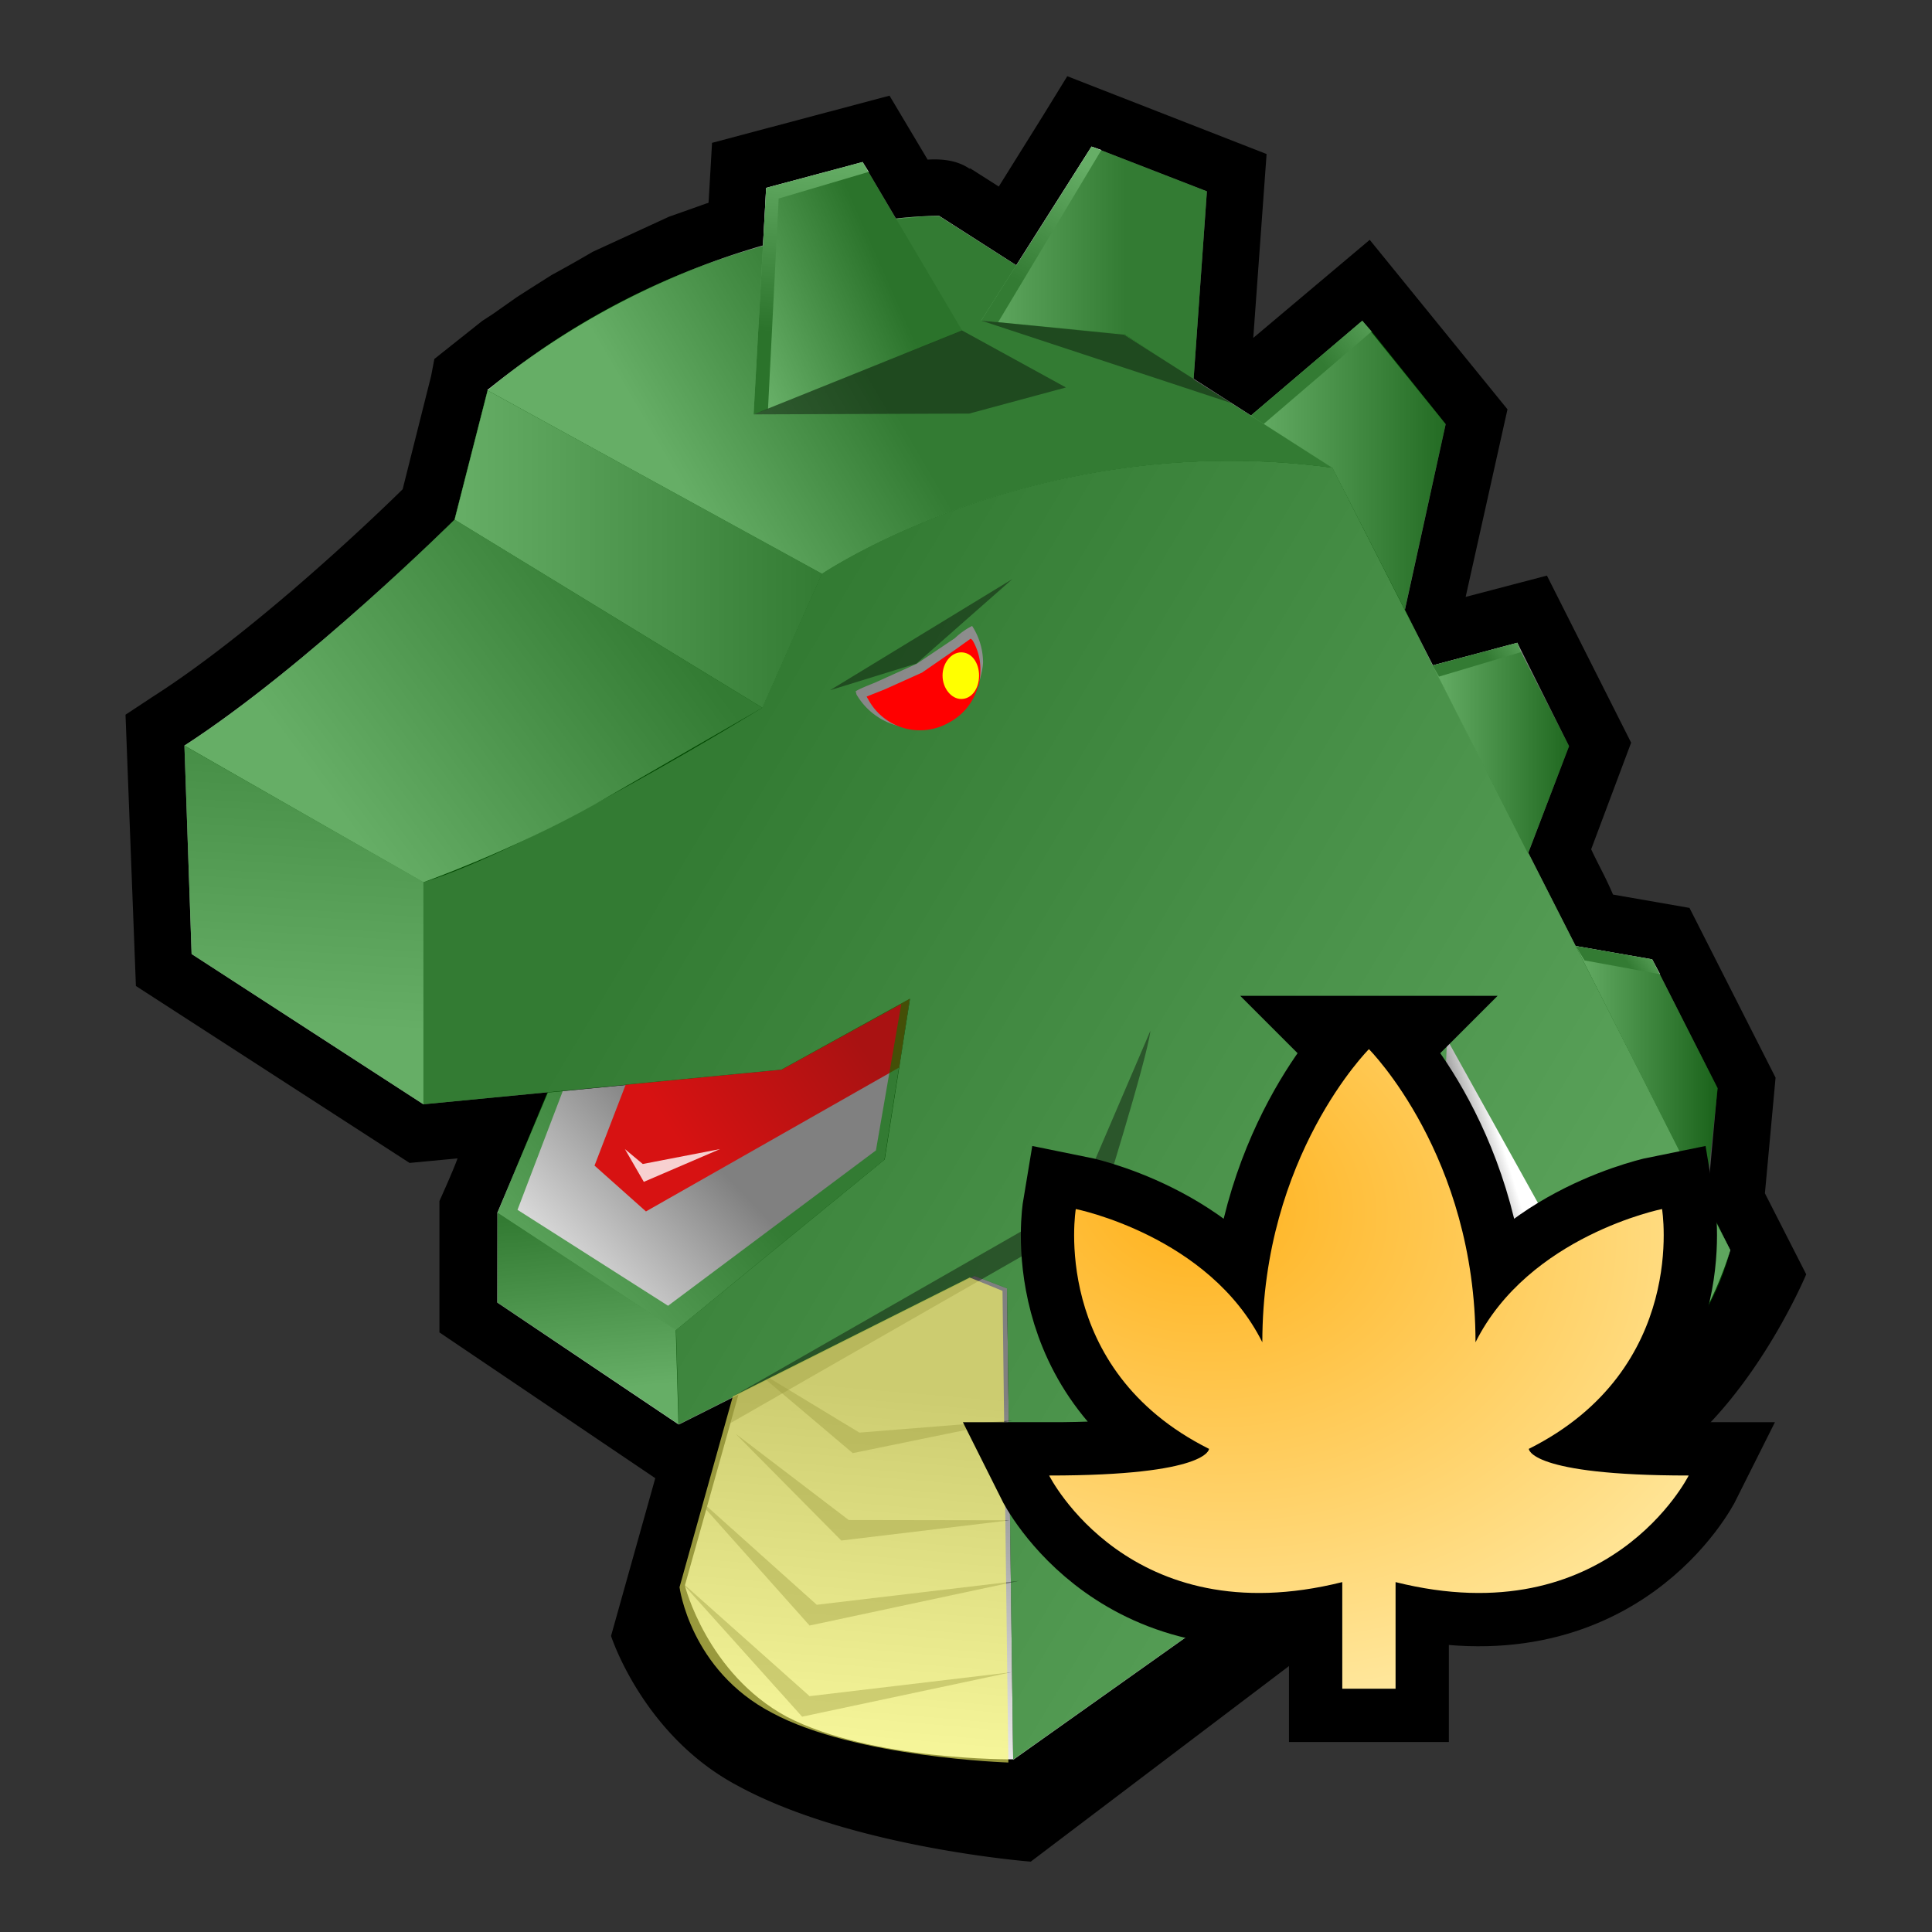
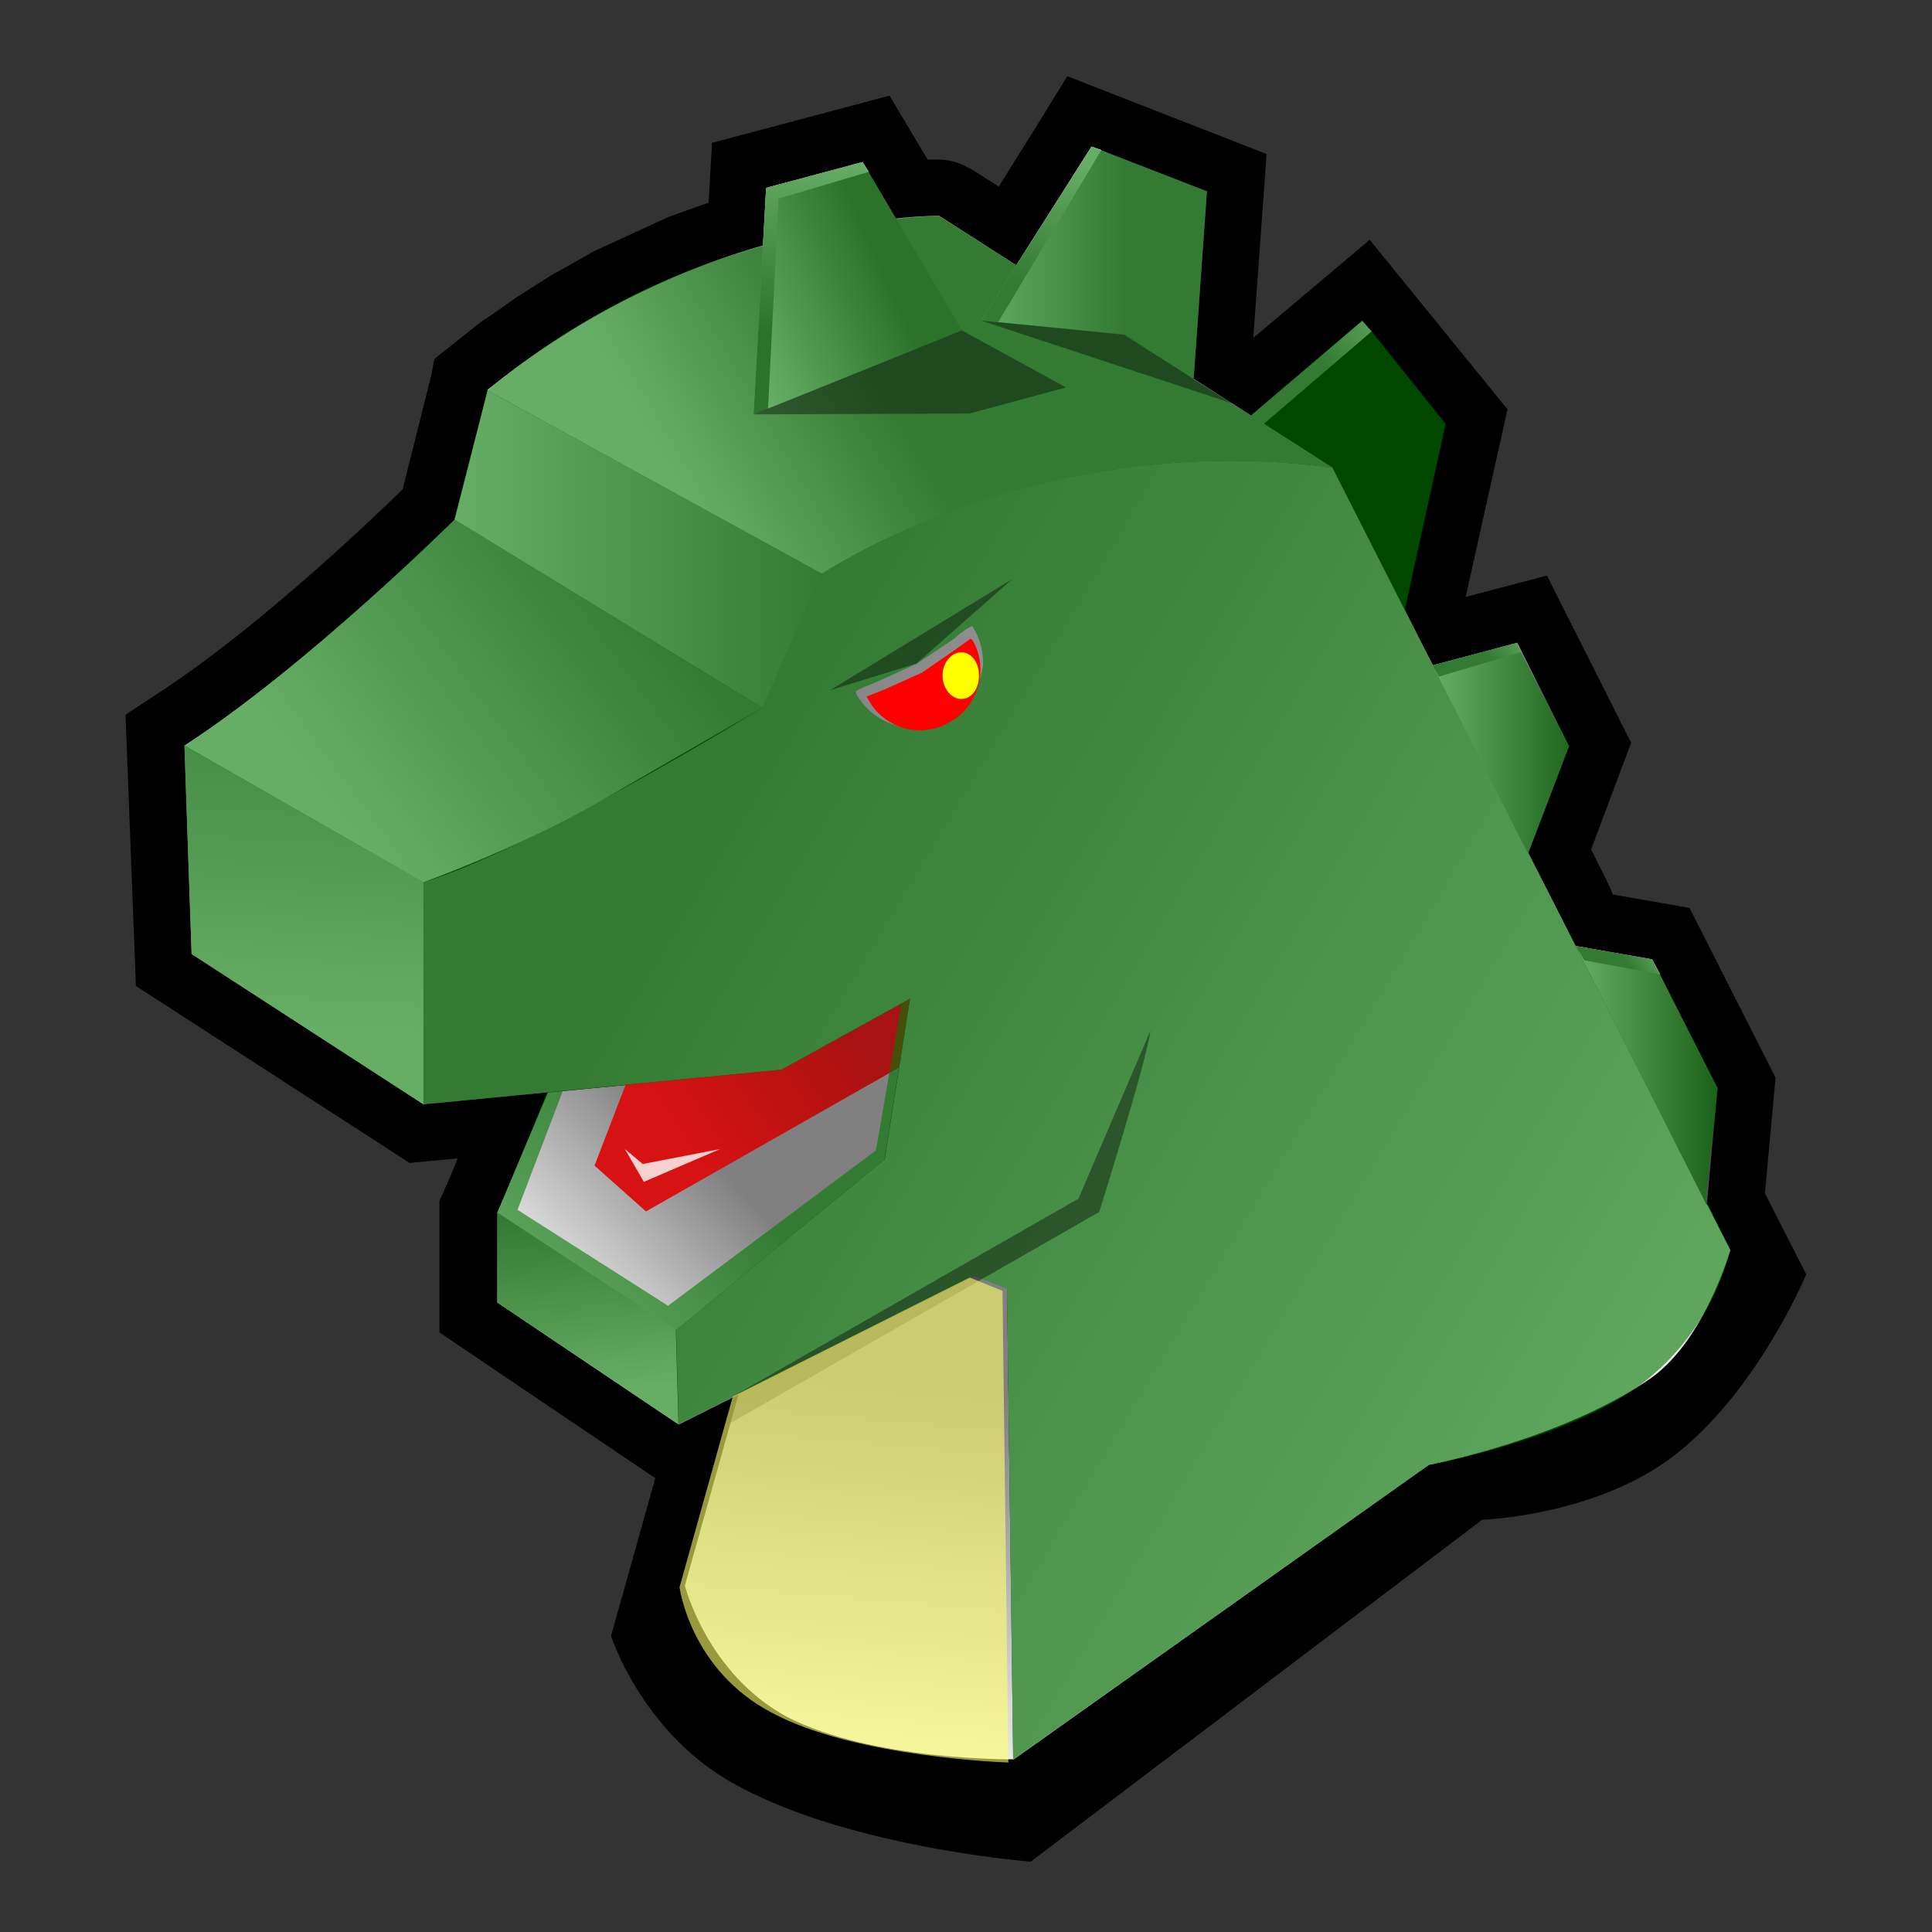
<svg xmlns="http://www.w3.org/2000/svg" xmlns:xlink="http://www.w3.org/1999/xlink" width="800px" height="800px" viewBox="0 0 725 725">
  <rect x="0" y="0" width="725" height="725" fill="#333333" stroke="none" />
  <linearGradient id="A" gradientUnits="userSpaceOnUse">
    <stop offset="0" stop-color="#ffffff" />
    <stop offset="1" stop-color="gray" />
  </linearGradient>
  <linearGradient id="B" gradientUnits="userSpaceOnUse">
    <stop offset="0" stop-color="#ffffff" />
    <stop offset="1" stop-color="#6b6b6b" />
  </linearGradient>
  <linearGradient id="C" x1="245" x2="245" y1="365" y2="365" xlink:href="#A" />
  <linearGradient id="D" x1="680" x2="262" y1="561" y2="311" xlink:href="#A" />
  <linearGradient id="E" x1="183" x2="500" y1="148" y2="148" xlink:href="#A" />
  <linearGradient id="F" x1="267" x2="339" y1="202" y2="160" xlink:href="#A" />
  <linearGradient id="G" x1="127" x2="241" y1="305" y2="221" xlink:href="#A" />
  <linearGradient id="H" x1="171" x2="308" y1="206" y2="206" xlink:href="#A" />
  <linearGradient id="I" x1="112" x2="122" y1="385" y2="220" xlink:href="#A" />
  <linearGradient id="J" x1="275" x2="329" y1="119" y2="95" xlink:href="#B" />
  <linearGradient id="K" x1="364" x2="422" y1="99" y2="99" xlink:href="#A" />
  <linearGradient id="L" x1="469" x2="543" y1="175" y2="175" gradientUnits="userSpaceOnUse">
    <stop offset="0" stop-color="#ffffff" />
    <stop offset="1" stop-color="#575757" />
  </linearGradient>
  <linearGradient id="M" x1="194" x2="262" y1="495" y2="430" xlink:href="#A" />
  <linearGradient id="N" x1="223" x2="217" y1="522" y2="456" xlink:href="#A" />
  <linearGradient id="O" x1="314" x2="328" y1="685" y2="521" xlink:href="#A" />
  <linearGradient id="P" x1="538" x2="589" y1="281" y2="281" gradientUnits="userSpaceOnUse">
    <stop offset="0" stop-color="#ffffff" />
    <stop offset="1" stop-color="#4f4f4f" />
  </linearGradient>
  <linearGradient id="Q" x1="591" x2="645" y1="404" y2="404" gradientUnits="userSpaceOnUse">
    <stop offset="0" stop-color="#ffffff" />
    <stop offset="1" stop-color="#404040" />
  </linearGradient>
  <linearGradient id="R" x1="317" x2="253" y1="383" y2="426" gradientUnits="userSpaceOnUse">
    <stop offset="0" stop-color="#a91212" />
    <stop offset="1" stop-color="#d71212" />
  </linearGradient>
  <linearGradient id="S" x1="308" x2="302" y1="59" y2="126" xlink:href="#B" />
  <linearGradient id="T" x1="406" x2="382" y1="61" y2="105" xlink:href="#A" />
  <linearGradient id="U" x1="525" x2="497" y1="117" y2="137" xlink:href="#A" />
  <linearGradient id="V" x1="573" x2="557" y1="234" y2="245" xlink:href="#A" />
  <linearGradient id="W" x1="620" x2="609" y1="351" y2="359" xlink:href="#A" />
  <linearGradient id="X" x1="574" x2="545" y1="462" y2="471" gradientUnits="userSpaceOnUse">
    <stop offset="0" stop-color="#ffffff" />
    <stop offset="1" />
  </linearGradient>
  <radialGradient id="Y" cx="0" cy="0" r="640" gradientTransform="matrix(.087 -.379 .475 .11 445.7 449.7)" gradientUnits="userSpaceOnUse">
    <stop offset="0" stop-color="#ffb11b" />
    <stop offset="1" stop-color="#fff9c7" />
  </radialGradient>
  <path d="M391.4 43.4L374.8 70l-11-7 .3.5c-4.2-3-9.6-4-16-3.6l-14.3-24-66.6 17.7-1.3 22.4c-.3.3-.7.3-.7.3a1761.2 1761.2 0 01-14.1 5l-28.7 13.2a512 512 0 01-15.4 8.7l-9 5.7-4.2 2.7-8.8 6.2-4 2.6-18 14.3-1.2 6.3-10.7 42.6c-13.2 13-57 54.4-93.7 77.8l-10.3 6.8L51 370l102.7 66.4 18-1.7c-1.8 5-6.8 16-6.8 16V500l81 54.7-16.6 59.2s12 37.5 47.7 56.3c42.7 23.2 109.8 28.4 109.8 28.4l169.4-128.3s42-1.4 71.4-23.6c31.7-24 50.2-68.5 50.2-68.5l-15.5-30.4 4-43.4-32.3-63.7-28.7-5c-3-7-5.3-10.8-8.2-17l15-40-31.6-62.7-30.5 8 15.7-70.4L514 90l-43.7 36.8 5-69-74.8-29.2z" />
-   <path fill="url(#C)" d="M244.7 365.4l.3-.4z" />
  <path fill="url(#D)" d="M536.2 549.7s50.5-9.5 83.7-32.8c20-14.5 29.4-47.8 29.4-47.8L500 175.5c-110.6-15-191.6 39.8-191.6 39.8L286 265.6s-86.3 53.2-127.2 65.5v83.3l134.5-13 48.2-26.6-9.5 60.3-78.3 64 1 35.5 111-55.7 12.2 4.7 2.3 176.8z" />
  <path fill="url(#E)" d="M308.4 215.3s81-54.8 191.6-39.8L352.4 81s-80.4-1.8-169.5 65.4z" />
  <path fill="url(#F)" d="M308.4 215.3s81-54.8 191.6-39.8L352.4 81a291 291 0 00-169.5 65.4z" />
  <path fill="url(#G)" d="M69.2 279.8l89.6 51.3s33-11.7 64.3-29.2l63-36.3L170.6 195s-55.4 55-101.4 84.8z" />
  <path fill="url(#H)" d="M183 146.5l125.5 68.8-22.4 50.3L170.6 195z" />
  <path fill="url(#I)" d="M69.2 279.8l2.7 78.2 87 56.4V331z" />
  <path fill="url(#J)" d="M282.8 155.5l78.3-31.4-37.4-63.3-36.2 9.7z" />
  <path fill="url(#K)" d="M368.2 120.3L409.6 55l43.3 16.8-5 70.6-26-17z" />
-   <path fill="url(#L)" d="M469.4 156l41.8-35.6 31.3 38.8-15.3 69.7-27.2-53.3z" />
  <path fill="url(#M)" d="M205.6 410l-19 45.2 67 44 78.3-64 9.5-60.3-48.2 26.6z" />
  <path fill="url(#N)" d="M186.6 488.8V455l67 44 1 35.5z" />
  <path fill="url(#O)" d="M277.2 523L257 595s8.3 33 38.2 49.2c32 16.6 85 16 85 16l-2.3-176.8-12.2-4.7z" />
  <path fill="url(#P)" d="M537.6 249.7l31.8-8.5 19.4 38.8-15.4 40.3z" />
  <path fill="url(#Q)" d="M620 360l-28.7-5 49.2 97.3 4-44z" />
  <path fill="url(#R)" d="M234.8 407l-11.7 30.4 19.3 17.2 95-54 4-25.8-48.2 26.6z" />
  <path fill="url(#S)" d="M282.8 155.5l4.7-85 36.2-9.7 2.3 3.7-33.8 10-4 79z" />
  <path fill="url(#T)" d="M368.2 120.3l6.3.7 38.8-64.7-3.7-1.3z" />
  <path fill="url(#U)" d="M469.4 156l41.8-35.6 3.5 4-40.5 34.7z" />
  <path fill="url(#V)" d="M537.6 249.7l31.8-8.5 1.4 3.5-30.8 9.2z" />
  <path fill="url(#W)" d="M591.3 355l28.7 5 3 5.6-28.4-5.2z" />
  <path fill="#007900" fill-opacity=".6" d="M640 450.2l4.6-41.8L620 360l-28.7-5-17.8-35 15.3-40-18-35.3-1.4-3.5-31.8 8.5-10.4-21 15.3-69.6-27.8-34.8-3.5-4-41.8 35.6 1.5 1-23-14.5 5-70.6L409.6 55l-28.2 44.6-29-18.5s-6-.3-16.2 1l-12.5-21.3-36.2 9.7-1.2 21.8a277.2 277.2 0 00-103.4 54.2L170.5 195s-55.3 55-101.3 84.8l2.7 78.2 87 56.4 46.5-4.5-18.7 45.2v33.7l68 45.7 111-55.7 12.2 4.7 2.3 176.8 156-110.6s50.3-9 78.8-29.6a91.9 91.9 0 0034.3-51zm-311.3-18.5l-78 58.3-56.5-36 17-44.6 82.2-8 44.8-24.6zm39-176.7a25.4 25.4 0 01-46.3 5.6l-.3-1.2c1.6-1 4.7-2.2 7.4-3.3l15.5-7 14.3-9.6a26.8 26.8 0 016.5-4.6 25.4 25.4 0 014.1 13.4c0 2-.6 4.4-1.2 6.8z" />
  <path fill="red" d="M367 257.6a22 22 0 01-10.8 13.5 22 22 0 01-30.3-8.5l-.7-1.2 6.8-2.7 14-6.3 12.6-8.7 5.6-4c.6.2 1 1 1 1a21.4 21.4 0 012.7 10.8 28.4 28.4 0 01-.7 6.1z" />
  <g fill-opacity=".4">
    <path d="M275 524l129.7-74.2 27-63c-1.3 11-19.2 68-19.2 68l-142.7 81.7zm7.8-368.5L361 124l39 21.4-36.3 9.8zm85.4-35.2l94 31-40.4-25.7z" />
-     <path d="M287.5 517.8l1.5-.5 33.5 20.3L380 533l-60 12.3zM276 538l42.5 32.4 60.5.1-63.3 7.6zm-17.5 21.2l48 43 76-9-78.7 16.8zm-3.3 34l48.6 43.3 75.8-9-78.6 16.7z" />
  </g>
-   <path fill="url(#X)" d="M543 390l76.8 138.2-83.4 21.8z" />
  <path fill-opacity=".4" d="M311.5 259l32.4-10 36-31.7z" />
  <path fill="#ff0" d="M353.7 253.5c0-4.8 3.3-8.7 7-8.7 4 0 6.7 4 6.7 8.7 0 5-2.8 8.8-6.7 8.8-3.7 0-7-4-7-8.8z" />
  <path fill="#ffffff" fill-opacity=".8" d="M241.6 443.5l28.6-12.3-29 5.6-6.7-5.6z" />
  <path fill="#ff6" fill-opacity=".6" d="M275 524l-20 71.6s4 31.2 34.8 47.2c31.2 16.8 88.6 18.6 88.6 18.6l-2.2-177-12.3-5z" />
  <use fill="none" stroke="#000000" stroke-width="40" xlink:href="#Z" />
  <use fill="url(#Y)" xlink:href="#Z" />
  <defs>
-     <path id="Z" d="M513.7 393.7s-40 40-40 110c-20-40-70-50-70-50s-10 60 50 90c0 0 0 10-60 10 0 0 30 60 110 40v40h20v-40c80 20 110-40 110-40-60 0-60-10-60-10 60-30 50-90 50-90s-50 10-70 50c0-70-40-110-40-110z" />
-   </defs>
+     </defs>
</svg>